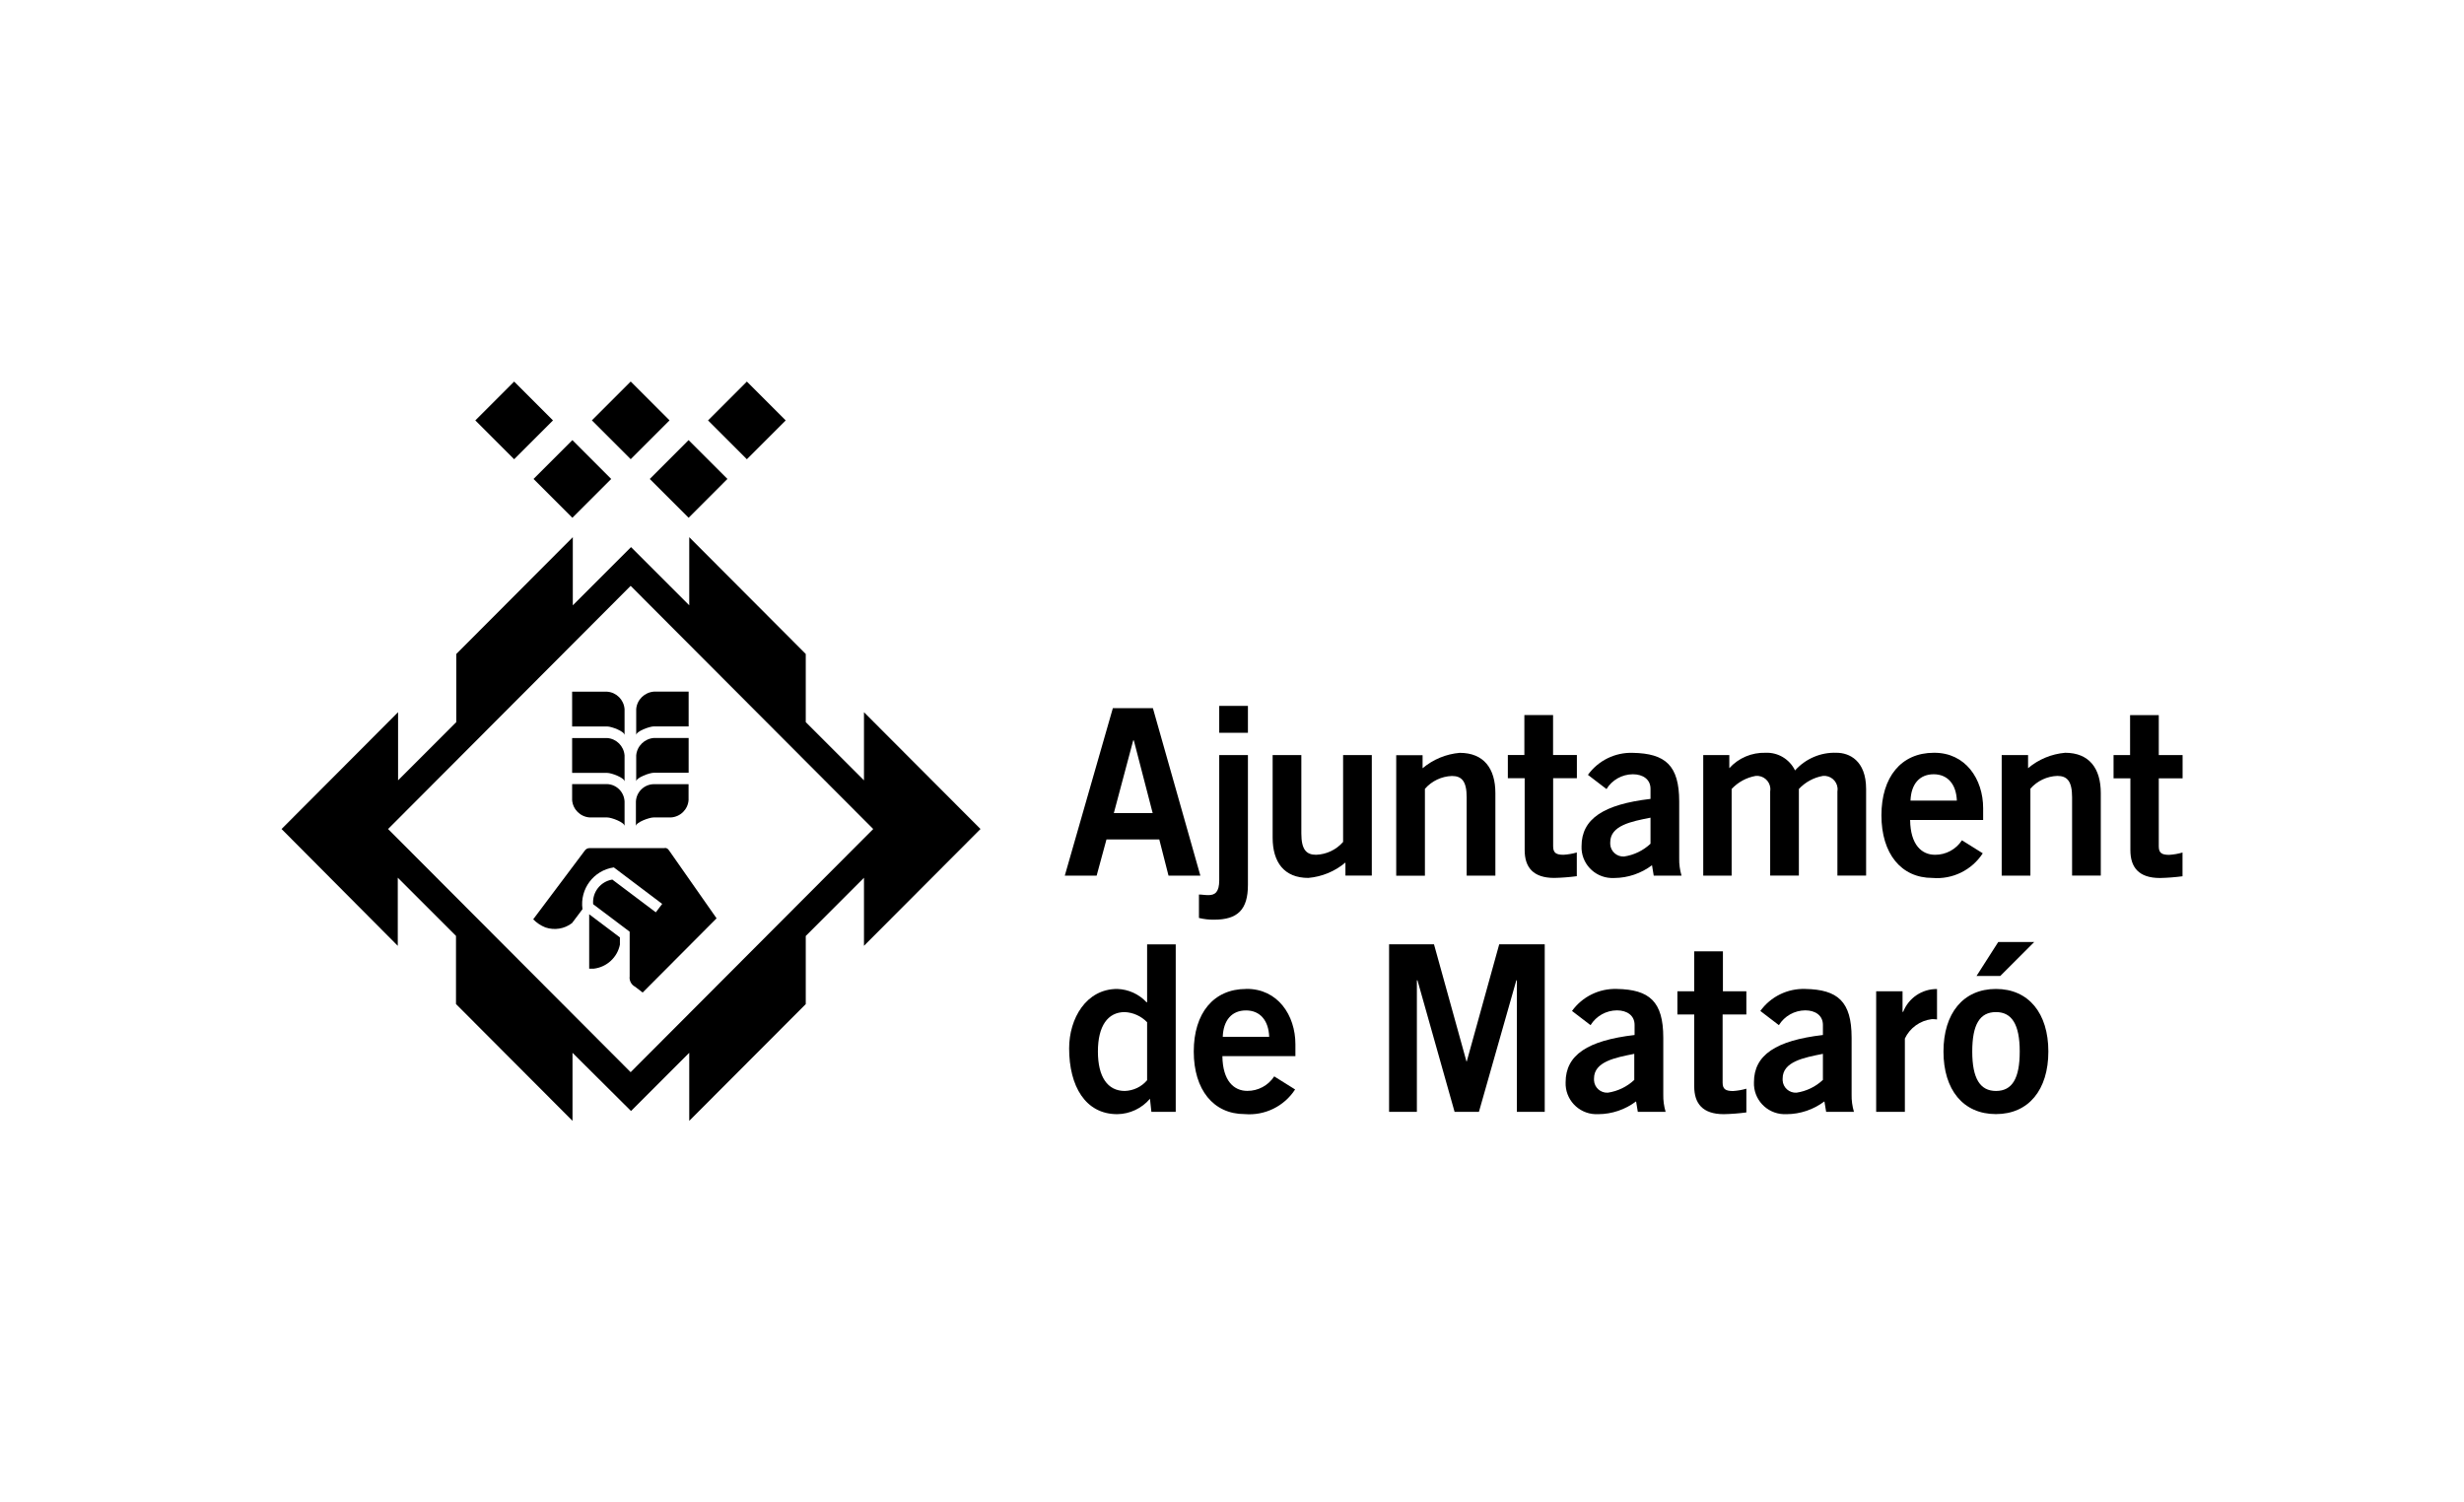
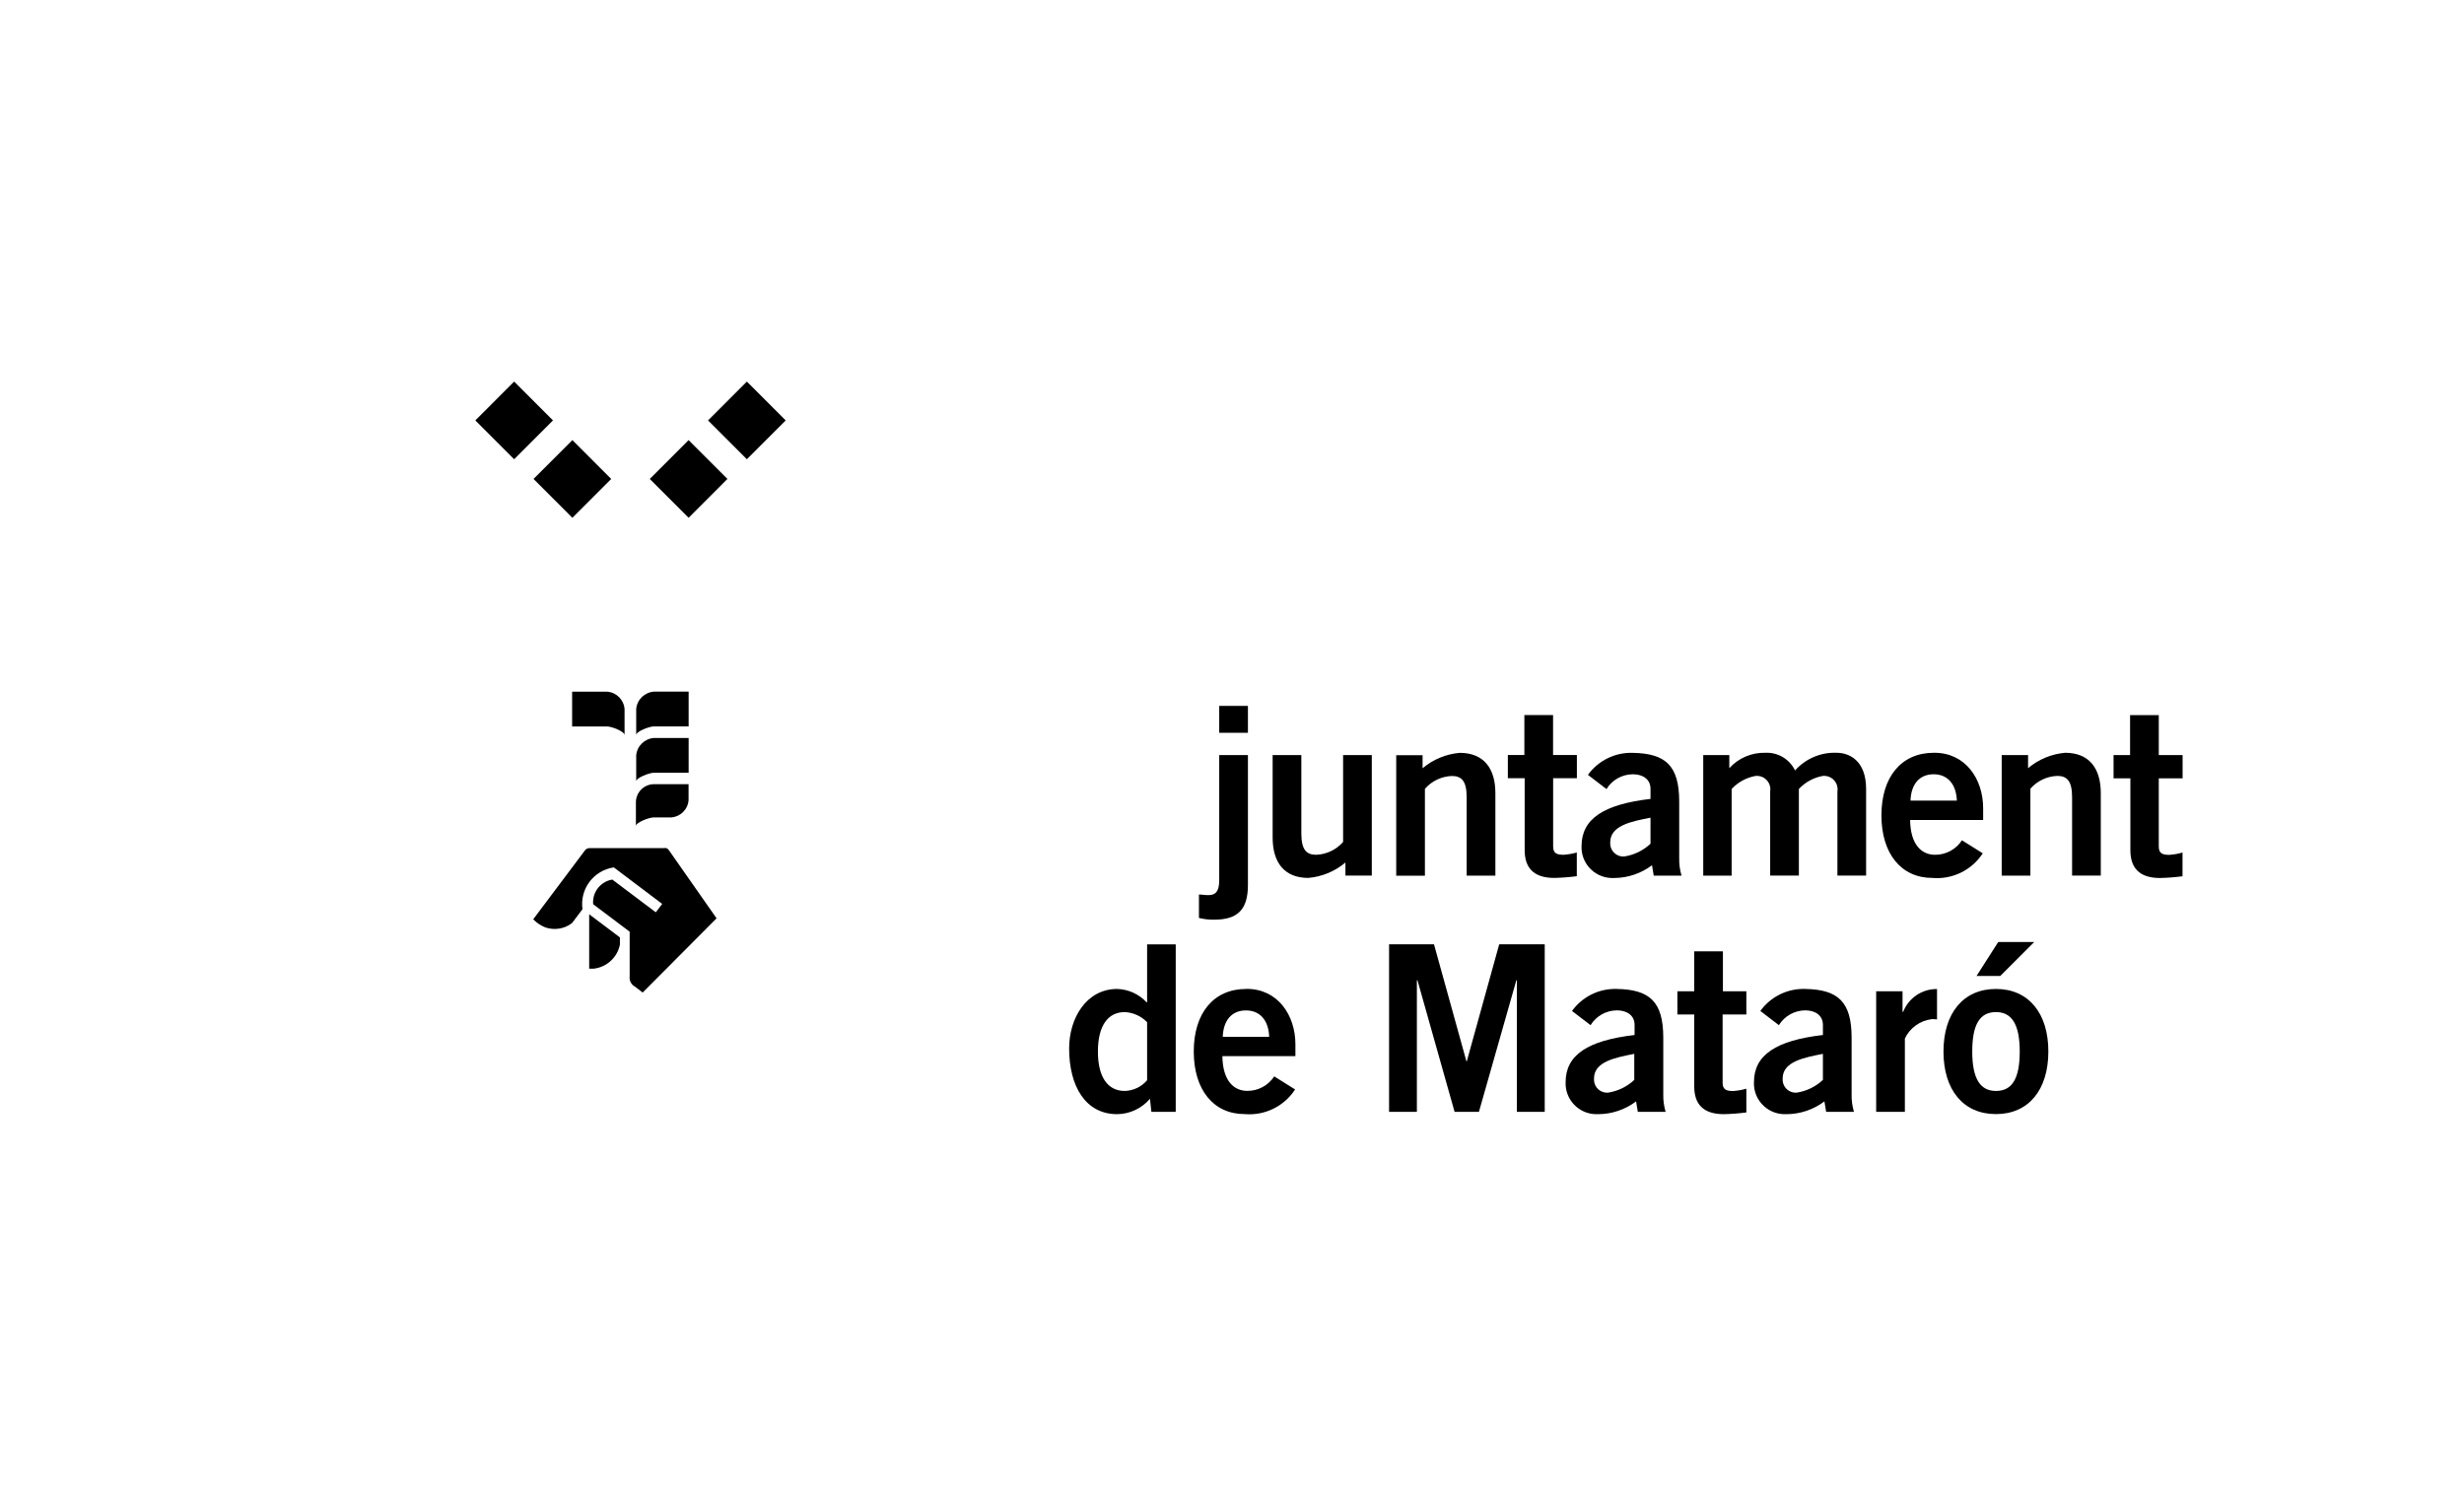
<svg xmlns="http://www.w3.org/2000/svg" id="Capa_1" viewBox="0 0 328 200">
  <path d="m152.7,125.71v7.71h-.08c-1.01-1.09-2.41-1.72-3.9-1.77-4.13,0-6.4,3.93-6.4,7.91,0,5.02,2.16,8.76,6.4,8.76,1.68-.02,3.27-.77,4.36-2.05l.19,1.74h3.24v-22.29h-3.82Zm0,18.09c-.74.88-1.82,1.39-2.97,1.43-2.28,0-3.58-1.85-3.58-5.25s1.31-5.25,3.58-5.25c1.13.06,2.19.54,2.97,1.35v7.72Z" />
  <path d="m165.89,131.65c-4.36,0-6.98,3.24-6.98,8.33s2.62,8.33,6.78,8.33c2.67.23,5.25-1.03,6.71-3.28l-2.78-1.74c-.79,1.21-2.14,1.94-3.58,1.93-1.77,0-3.28-1.31-3.32-4.63h9.72v-1.58c0-3.86-2.35-7.41-6.56-7.37Zm-3.12,6.37c.08-2.24,1.23-3.51,3.09-3.51s3.01,1.31,3.09,3.51h-6.17Z" />
  <polygon points="195.25 141.3 195.21 141.3 190.89 125.71 184.91 125.71 184.91 148.01 188.61 148.01 188.61 130.5 188.69 130.5 193.63 148.01 196.87 148.01 201.85 130.5 201.92 130.5 201.92 148.01 205.63 148.01 205.63 125.71 199.57 125.71 195.25 141.3" />
  <path d="m221.41,138.13c0-4.82-1.85-6.4-6.17-6.48-2.36-.08-4.6,1.02-5.98,2.93l2.47,1.89c.75-1.22,2.08-1.96,3.51-1.97,1.35,0,2.35.69,2.35,1.93v1.35c-6.25.73-9.18,2.66-9.18,6.29-.09,2.26,1.68,4.16,3.94,4.25.14,0,.28,0,.42,0,1.81-.01,3.57-.61,5.02-1.7l.23,1.39h3.7c-.22-.75-.33-1.53-.31-2.31v-7.56Zm-3.86,5.63h0c-.97.91-2.19,1.5-3.51,1.7-.97.06-1.8-.68-1.85-1.64,0-.08,0-.16,0-.25,0-2.24,2.82-2.78,5.36-3.28v3.47Z" />
  <path d="m229.35,126.64h-3.82v5.32h-2.24v3.09h2.24v9.57c0,2.28,1.12,3.7,3.93,3.7,1.01-.02,2.01-.1,3.01-.23v-3.16c-.58.17-1.17.27-1.77.31-.96,0-1.39-.23-1.39-1.12v-9.07h3.16v-3.09h-3.12v-5.32Z" />
  <path d="m246.48,138.13c0-4.82-1.85-6.4-6.17-6.48-2.36-.08-4.6,1.02-5.98,2.93l2.47,1.89c.75-1.22,2.08-1.96,3.51-1.97,1.35,0,2.35.69,2.35,1.93v1.35c-6.25.73-9.18,2.66-9.18,6.29-.09,2.26,1.68,4.16,3.94,4.25.14,0,.28,0,.42,0,1.81-.01,3.57-.61,5.02-1.7l.23,1.39h3.7c-.22-.75-.33-1.53-.31-2.31v-7.56Zm-3.82,5.63h0c-.97.91-2.19,1.5-3.51,1.7-.97.06-1.8-.68-1.85-1.64,0-.08,0-.16,0-.25,0-2.24,2.82-2.78,5.36-3.28v3.47Z" />
  <path d="m253.34,134.7h-.08v-2.74h-3.51v16.05h3.82v-9.76c.67-1.42,2.03-2.39,3.58-2.58.23,0,.47,0,.7.04v-4.05c-1.99-.02-3.79,1.19-4.51,3.05Z" />
  <polygon points="266.27 129.92 270.79 125.4 266 125.4 263.11 129.92 266.27 129.92" />
  <path d="m265.7,131.65c-4.36,0-6.99,3.24-6.99,8.33h0c0,5.09,2.62,8.33,6.98,8.33s6.98-3.24,6.98-8.33-2.62-8.33-6.98-8.33Zm0,13.58c-2.12,0-3.16-1.66-3.16-5.25s1-5.25,3.16-5.25c2.12,0,3.16,1.66,3.16,5.25h0c0,3.58-1,5.25-3.16,5.25Z" />
-   <path d="m147.3,111.75h7.02l1.23,4.82h4.24l-6.32-22.3h-5.33l-6.4,22.3h4.24l1.31-4.82Zm3.55-13.19h.08l2.51,9.68h-5.17l2.58-9.68Z" />
  <rect x="162.3" y="93.97" width="3.82" height="3.58" />
  <path d="m159.6,122.2c.66.16,1.33.24,2.01.23,3.16,0,4.51-1.35,4.51-4.63v-17.28h-3.82v16.67c0,1.54-.54,1.97-1.43,1.97-.54,0-.85-.08-1.27-.08v3.12Z" />
  <path d="m178.78,112.09c-.91,1.04-2.21,1.65-3.58,1.7-1.31,0-1.97-.69-1.97-2.85v-10.42h-3.82v10.99c0,3.28,1.54,5.36,4.75,5.36,1.82-.16,3.54-.87,4.94-2.05v1.74h3.51v-16.04h-3.82v11.57Z" />
  <path d="m189.69,105c.91-1.04,2.21-1.65,3.58-1.7,1.31,0,1.97.69,1.97,2.85v10.42h3.82v-10.99c0-3.28-1.54-5.36-4.75-5.36-1.82.16-3.54.87-4.94,2.05v-1.74h-3.51v16.05h3.82v-11.58Z" />
  <path d="m209.91,113.48c-.58.17-1.17.27-1.77.31-.96,0-1.39-.23-1.39-1.12v-9.07h3.16v-3.09h-3.17v-5.32h-3.82v5.32h-2.2v3.09h2.24v9.57c0,2.28,1.12,3.7,3.93,3.7,1.01-.02,2.01-.1,3.01-.23v-3.16Z" />
  <path d="m210.53,112.63c-.09,2.26,1.68,4.16,3.94,4.25.14,0,.28,0,.42,0,1.81-.01,3.57-.61,5.02-1.7l.23,1.39h3.7c-.22-.75-.33-1.53-.31-2.31v-7.56c0-4.82-1.85-6.4-6.17-6.48-2.36-.08-4.6,1.02-5.98,2.93l2.47,1.89c.75-1.22,2.08-1.96,3.51-1.97,1.35,0,2.35.69,2.35,1.93v1.35c-6.25.73-9.18,2.66-9.18,6.29Zm9.18-.31h0c-.97.91-2.19,1.5-3.51,1.7-.97.06-1.8-.68-1.85-1.64,0-.08,0-.16,0-.25,0-2.24,2.82-2.78,5.36-3.28v3.47Z" />
  <path d="m244.47,100.21c-2.1-.08-4.12.79-5.52,2.35-.73-1.5-2.27-2.42-3.93-2.35-1.83-.05-3.59.69-4.82,2.05v-1.74h-3.47v16.05h3.78v-11.54c.85-.91,1.97-1.52,3.2-1.74.99-.09,1.86.64,1.95,1.62.01.15,0,.31-.02.46v11.19h3.82v-11.53c.85-.91,1.97-1.52,3.2-1.74.99-.09,1.86.64,1.95,1.62.01.15,0,.31-.02.46v11.19h3.82v-11.53c0-3.82-2.28-4.82-3.93-4.82Z" />
  <path d="m263.95,113.6l-2.78-1.74c-.79,1.21-2.14,1.94-3.58,1.93-1.77,0-3.28-1.31-3.32-4.63h9.72v-1.58c0-3.86-2.35-7.41-6.56-7.37-4.36,0-6.98,3.24-6.98,8.33s2.62,8.33,6.78,8.33c2.67.23,5.25-1.03,6.71-3.28Zm-6.55-10.53c1.85,0,3.01,1.31,3.09,3.51h-6.17c.08-2.24,1.23-3.51,3.09-3.51Z" />
  <path d="m274.91,100.21c-1.82.16-3.54.87-4.94,2.05v-1.74h-3.51v16.05h3.82v-11.58c.91-1.04,2.21-1.65,3.58-1.7,1.31,0,1.97.69,1.97,2.85v10.42h3.82v-10.99c0-3.28-1.54-5.36-4.75-5.36Z" />
  <path d="m290.54,103.61v-3.09h-3.17v-5.32h-3.82v5.32h-2.2v3.09h2.24v9.57c0,2.28,1.12,3.7,3.93,3.7,1.01-.02,2.01-.1,3.01-.23v-3.16c-.58.17-1.17.27-1.77.31-.96,0-1.39-.23-1.39-1.12v-9.07h3.16Z" />
  <rect x="88.01" y="60.1" width="7.31" height="7.31" transform="translate(-18.22 83.57) rotate(-45.04)" />
-   <rect x="80.3" y="52.31" width="7.31" height="7.31" transform="translate(-14.98 75.75) rotate(-45)" />
  <rect x="95.76" y="52.31" width="7.31" height="7.31" transform="translate(-10.45 86.69) rotate(-45)" />
  <rect x="72.54" y="60.1" width="7.31" height="7.31" transform="translate(-22.77 72.52) rotate(-44.98)" />
  <path d="m87,108.82h2.3c1.26-.07,2.27-1.06,2.36-2.31v-2.12h-4.66c-1.27.04-2.29,1.05-2.35,2.31v3.27c0-.5,1.77-1.15,2.35-1.15Z" />
  <path d="m87.04,96.7h4.63v-4.63h-4.63c-1.24.1-2.24,1.07-2.35,2.31v3.47c0-.5,1.77-1.15,2.35-1.15Z" />
  <path d="m88.5,112.9h-10.03c-.27,0-.52.15-.66.38l-6.83,9.1c.46.47,1.01.84,1.62,1.08,1.21.41,2.54.2,3.55-.58l1.39-1.85c-.38-2.68,1.48-5.17,4.17-5.56l6.44,4.86-.85,1.12-5.79-4.36c-1.58.26-2.69,1.69-2.55,3.28l4.86,3.66v5.94c-.08.57.22,1.13.73,1.39l1,.77,9.84-9.88-6.21-8.87c-.19-.27-.31-.5-.69-.5Z" />
  <path d="m87.04,102.87h4.63v-4.63h-4.63c-1.24.1-2.24,1.07-2.35,2.31v3.47c0-.5,1.77-1.15,2.35-1.15Z" />
-   <path d="m115.01,103.88l-7.75-7.75v-9.07l-15.51-15.55v9.07l-7.75-7.75-7.75,7.75v-9.07l-15.51,15.55v9.07l-7.75,7.75v-9.07l-15.51,15.55,15.47,15.55v-9.07l7.75,7.75v9.07l15.51,15.55v-9.06l7.79,7.75,7.75-7.75v9.06l15.51-15.54v-9.07l7.75-7.75v9.06l15.51-15.55-15.51-15.55v9.07Zm-31.06,38.85l-32.29-32.37,32.29-32.37,32.29,32.37-32.29,32.37Z" />
  <path d="m78.43,128.95h.62c1.73-.21,3.13-1.5,3.47-3.2v-.96l-4.09-3.08v7.25Z" />
-   <path d="m83.14,104.03v-3.47c-.1-1.24-1.08-2.22-2.31-2.31h-4.67v4.64h4.67c.58,0,2.31.65,2.31,1.15Z" />
  <rect x="64.79" y="52.31" width="7.31" height="7.31" transform="translate(-19.53 64.79) rotate(-45)" />
  <path d="m83.14,97.86v-3.47c-.1-1.24-1.08-2.22-2.31-2.31h-4.67v4.63h4.67c.58,0,2.31.65,2.31,1.15Z" />
-   <path d="m78.51,108.82h2.32c.58,0,2.31.65,2.31,1.15v-3.28c-.06-1.25-1.06-2.26-2.31-2.31h-4.67v2.13c.1,1.25,1.1,2.23,2.35,2.31Z" />
</svg>